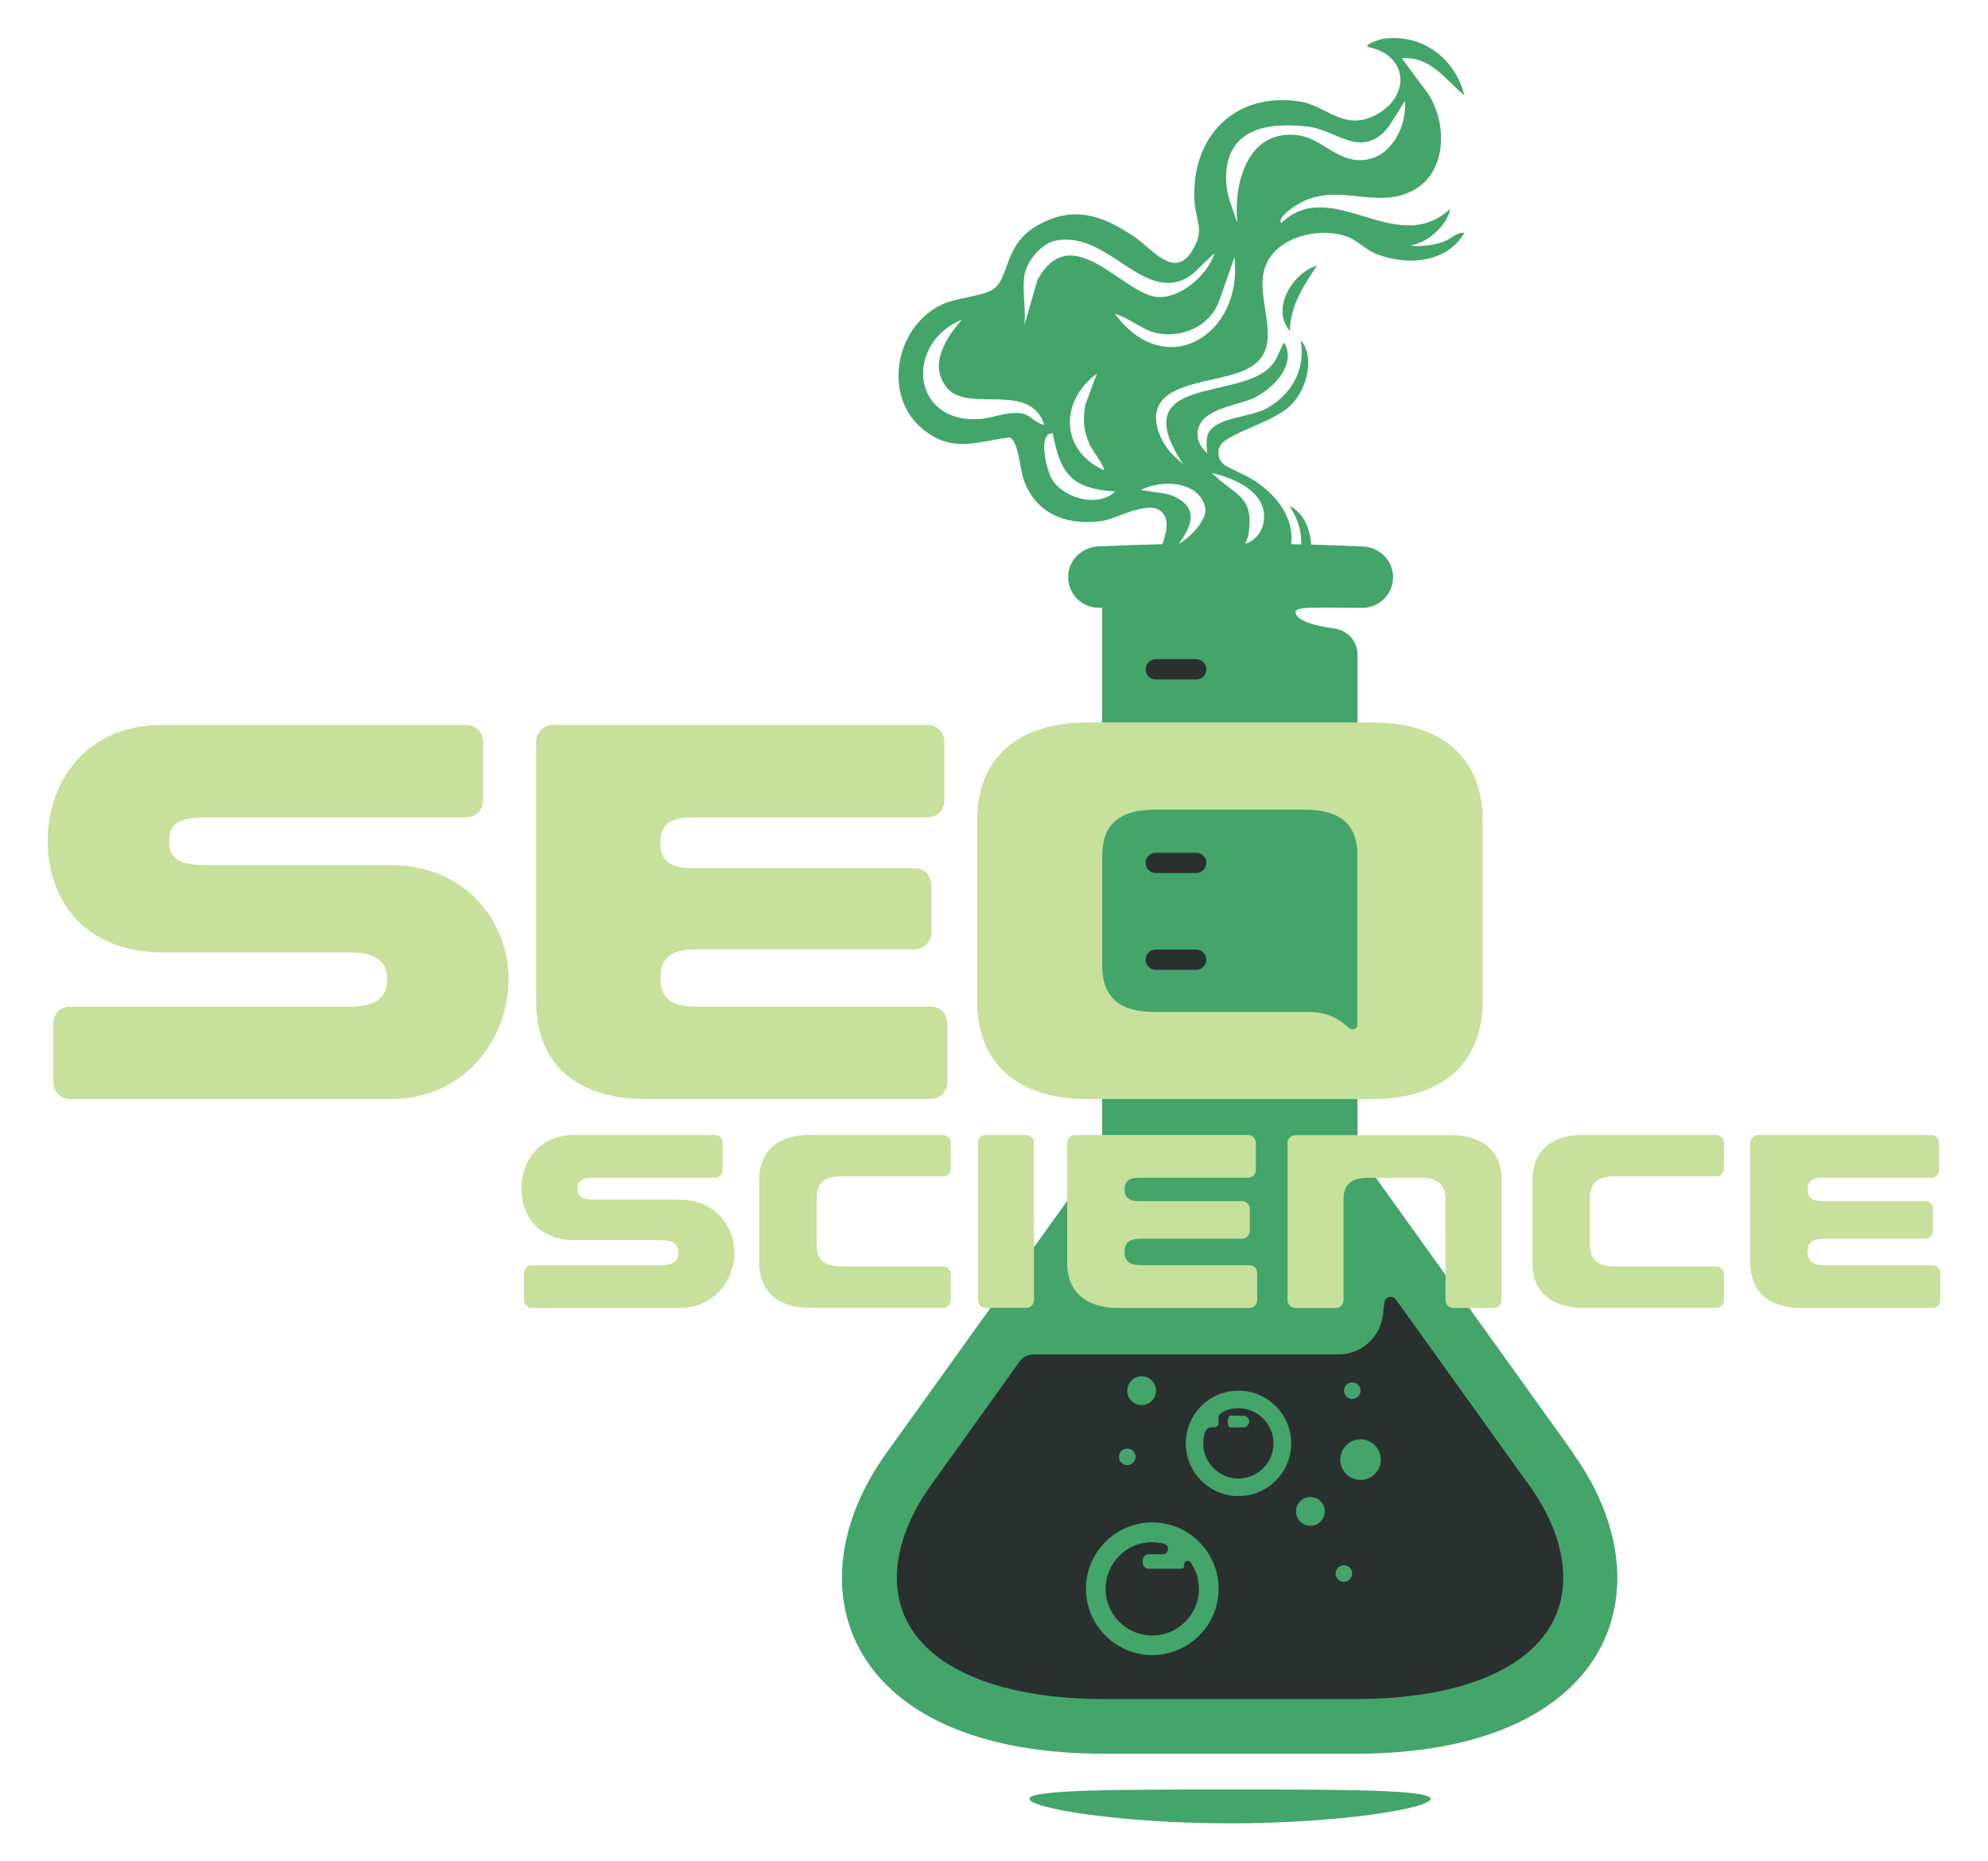
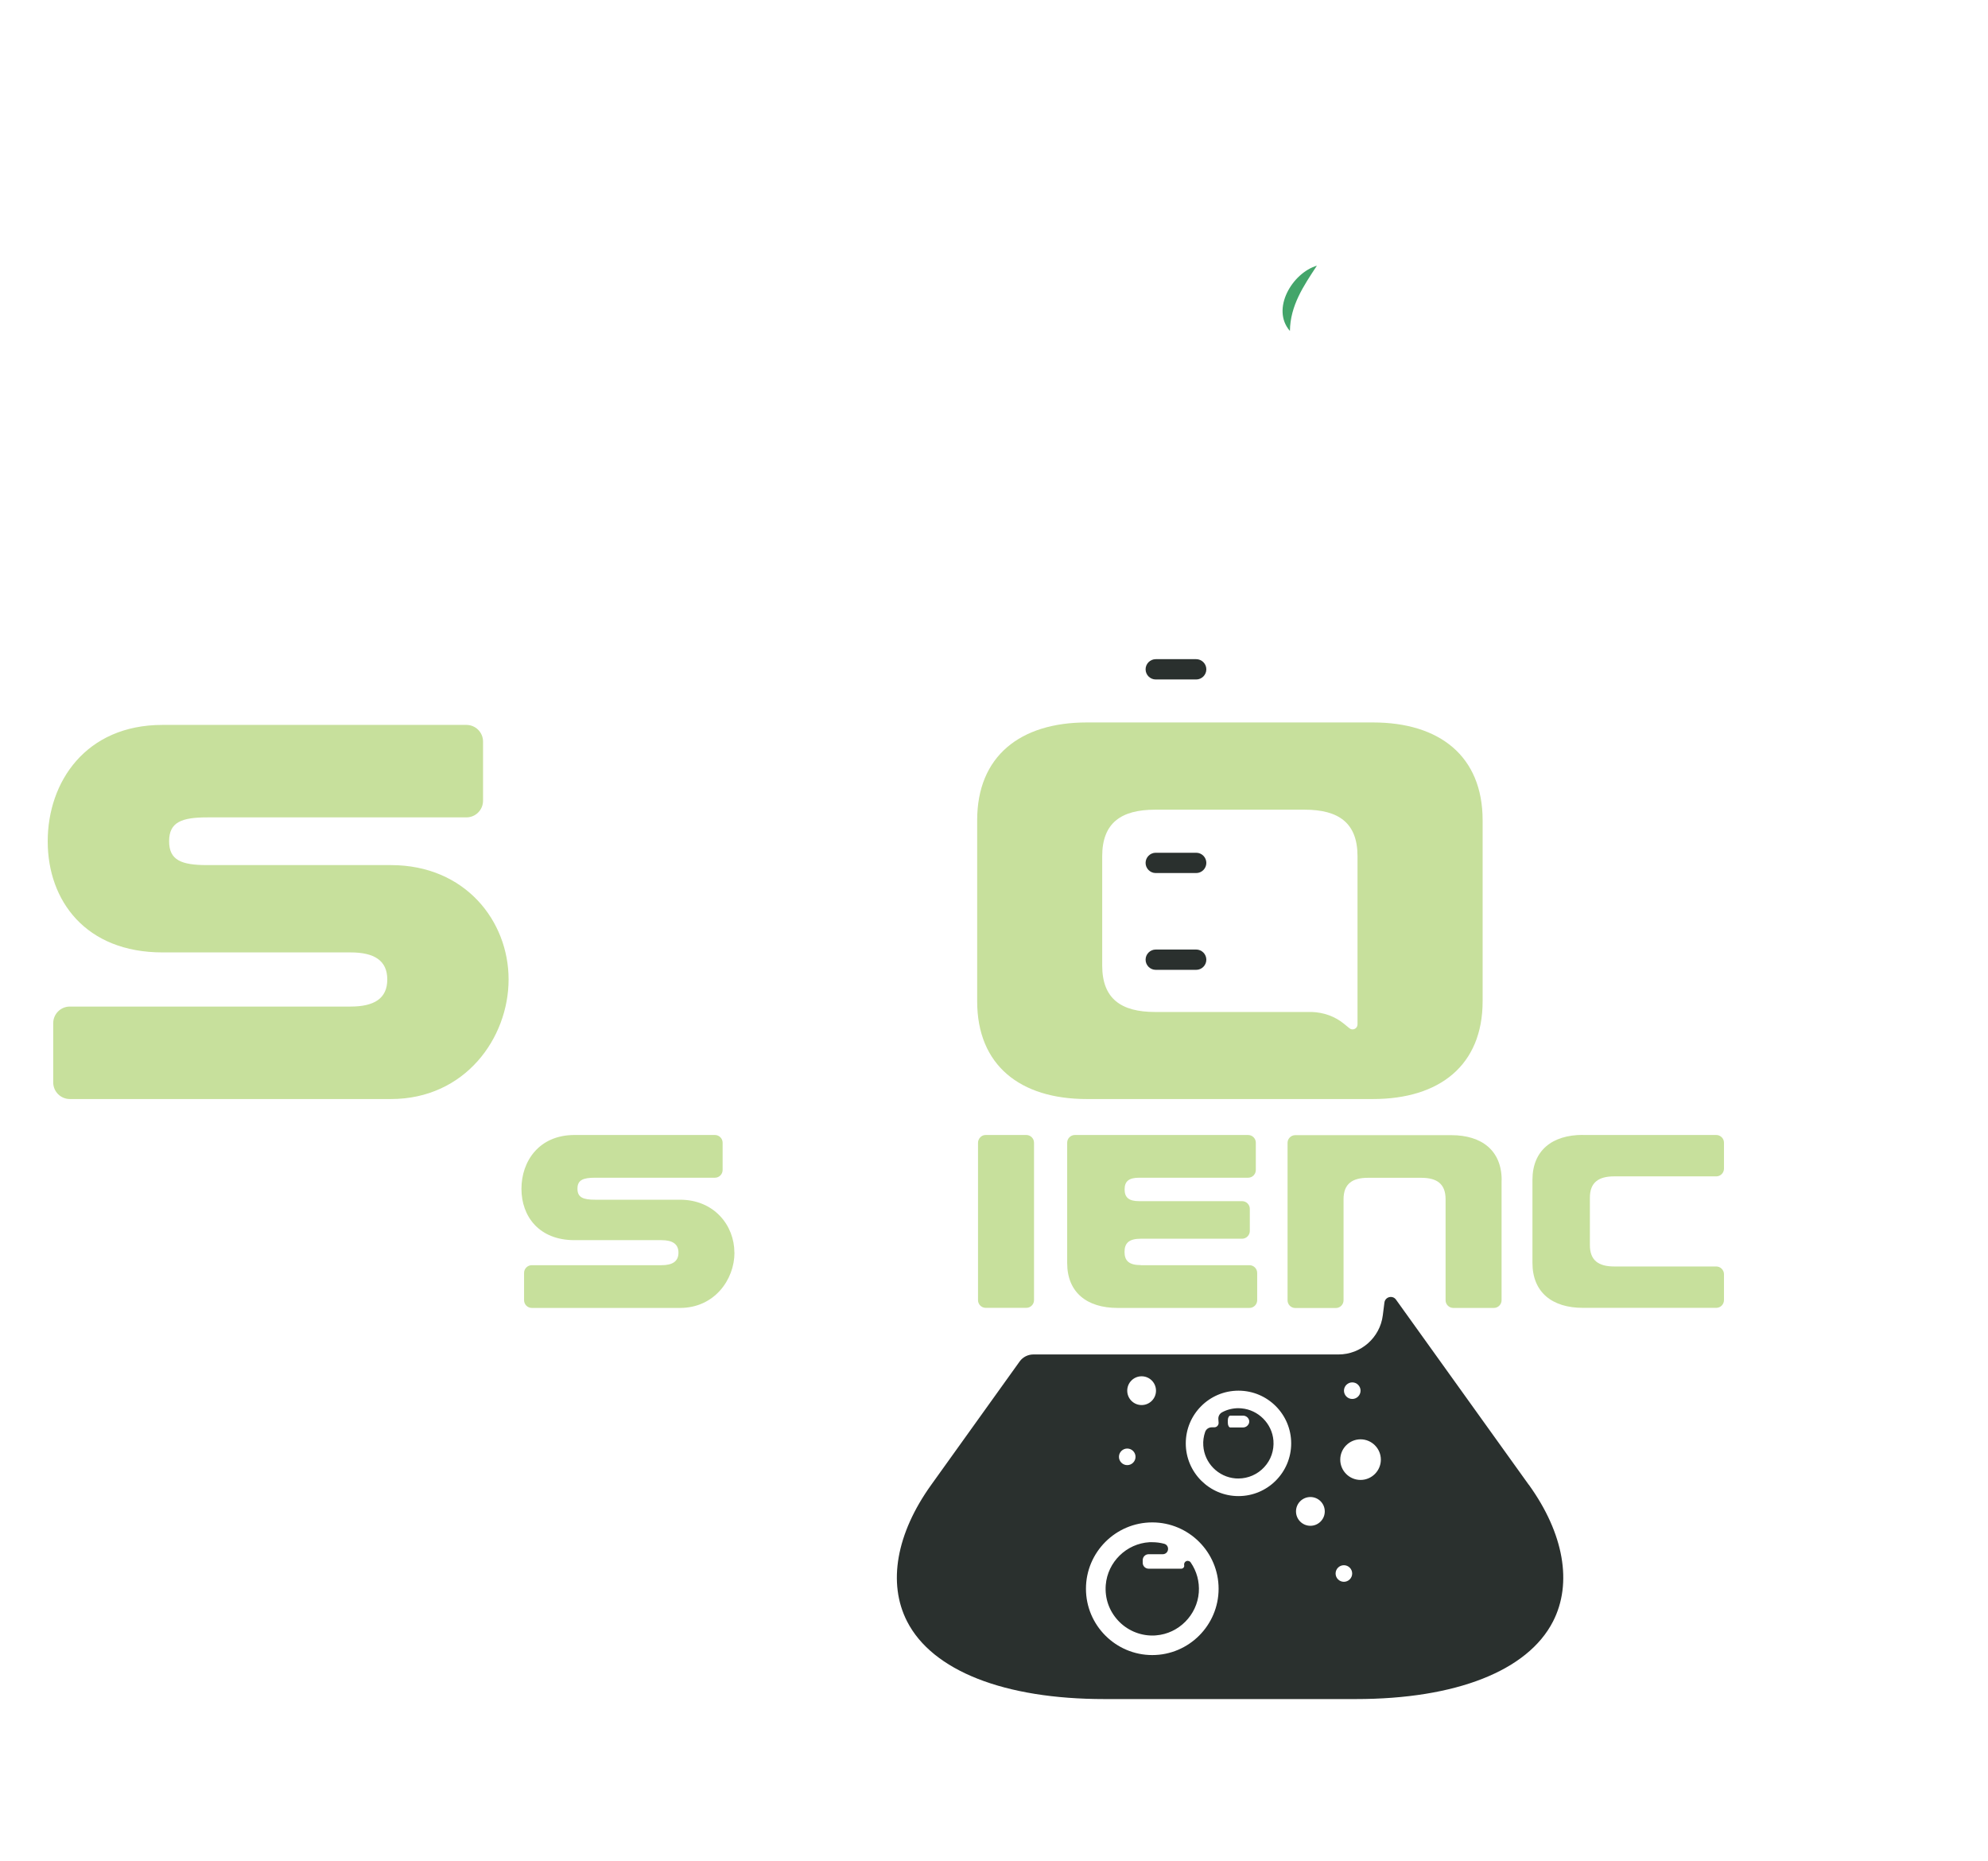
<svg xmlns="http://www.w3.org/2000/svg" id="Layer_1" data-name="Layer 1" viewBox="0 0 235 220">
  <defs>
    <style>      .cls-1 {        fill: #43a56a;      }      .cls-2 {        fill: #c7e09c;      }      .cls-3 {        fill: #2a302e;      }    </style>
  </defs>
  <g>
    <path class="cls-1" d="M152.48,39.12c.04-3.01,1.61-5.32,3.19-7.72-2.92.87-5.45,5.13-3.19,7.72Z" />
-     <path class="cls-1" d="M185.96,171.73l-25.49-35.55v-58.82c0-1.56-1.17-2.86-2.72-3.07-2.89-.39-4.61-1.1-4.61-1.96,0-.66,2.44-.51,7.94-.49,2.13-.01,3.82-1.86,3.57-4.04-.2-1.79-1.75-3.13-3.55-3.21-2-.09-4.03-.16-6.1-.22-.13-1.93-.98-3.84-2.57-4.56.97,1.42,1.44,2.97,1.39,4.53-.39,0-.79-.02-1.19-.02.35-3.05-1.6-5.74-4.39-7.54-.79-.51-2.07-1.05-3.29-1.7-1.15-.62-1.26-2.25-.17-2.98,2.32-1.56,6.09-2.41,7.94-4.35,1.81-1.9,2.73-5.57,1.04-7.56.55,3.34-.89,6.29-3.99,8.06-1.92,1.1-5.79,1.01-6.9,2.87-.31.53-.27,1.66-.16,2.46-.83-.77-1.33-1.67-1.09-2.79.54-2.57,4.66-2.81,6.65-3.78,2.28-1.11,5.03-3.92,3.53-6.54-.6.95-.71,1.85-1.51,2.75-3.77,4.27-17.54.96-10.41,11.68l-.94-.86c-.97-.89-1.71-2.01-2.07-3.28-1.54-5.49,5.73-5.32,9.71-6.78,5.79-2.12,2.01-7.48,2.77-11.66.77-4.19,6.4-5.62,9.9-4.35,1.21.44,2.23,1.6,3.6,2.11,3.58,1.34,8.17.99,10.25-2.54-.76-.21-1.58.75-2.61,1.08-1.25.41-2.45.52-3.76.43q1.02-.29,1.59-.59c1.3-.68,2.86-2.24,3.1-3.77-6.42,5.92-13.96-4.08-19.97,1.68-.53-.62,1.47-1.94,2.07-2.29,4.52-2.6,8.96.67,13.31-1.46,4.23-2.07,4.33-7.98,1.96-11.58l-3.08-4.14c3.34-.31,5.13,2.5,7.38,4.36-1.07-4.36-4.99-7.3-9.53-6.68-.36.05-2.25.62-1.88.97,4.96.97,5.11,6.09.64,8.19-3.54,1.66-5.59-1.25-8.61-1.73-7.77-1.24-12.99,4.22-12.5,11.83.16,2.43,1.24,3.28-.27,5.78-2.11,3.47-4.7-.19-6.88-1.65-3.78-2.54-7.2-3.76-11.5-1.28-3.83,2.21-3.25,5.99-5.02,7.4-1.23.98-4.47,1.02-6.4,2-5.34,2.69-6.87,10.82-1.95,14.72,3.47,2.75,6.29,1.38,10.18.88,1.02.53,1.21,3.7,1.58,4.82,1.39,4.22,5.06,5.64,9.3,5.07,1.84-.25,5.88-2.79,7.27-.84.76,1.07.25,2.39-.11,3.58-2.57.06-5.1.15-7.57.26-1.8.08-3.36,1.42-3.55,3.22-.24,2.19,1.46,4.04,3.6,4.04h.39v64.34l-25.49,35.55c-11.55,16.07-4.57,35.55,25.69,35.55h29.75c30.26,0,37.24-19.48,25.69-35.55ZM149.34,61.86c-.33,1.59-1.7,2.39-2.13,2.38.18-.39.33-.78.38-1.15.7-4.56-1.65-4.52-4.34-7.19,3.89.92,6.72,2.93,6.09,5.95ZM144.98,20.02c.55-4.53,4.4-5.63,9.51-5.07,3.32.36,5.8,3.36,8.76.97.46-.38.85-.84,1.17-1.35l1.65-2.64c.24,2.81-1.4,6.3-4.34,6.9-3.43.7-5.33-2.47-8.27-2.84-5.96-.77-7.67,5.61-7.19,10.37l-.8-2.31c-.45-1.29-.64-2.67-.48-4.03ZM121.09,32.57c.29-1.75,2.03-3.88,3.88-4.17,5.32-.84,8.94,5.26,13.36,5.03,1.13-.06,2.18-.58,2.99-1.36l2.26-2.18c-.79,2.53-3.82,5.25-6.55,5.23-4.11-.02-10.29-9.57-14.4-2.01l-1.54,5.34c.21-1.8-.28-4.16,0-5.87ZM128.75,52.44c.24.6,1.97,2.87,1.74,3.13-5.18-2.32-5.24-8.17-.83-11.41l-1.36,3.67c-.32,1.83-.23,2.91.46,4.61ZM120.6,48.84c-1.65-.2-3.16.56-4.72.68-8.18.62-8.97-8.95-2.18-11.74-1.9,2.18-4.02,5.43-1.69,8.13,2.5,2.9,9.77-.86,11.42,4.28-1.16-.16-1.55-1.21-2.84-1.36ZM124.19,56.34c-.46-.96-1.57-5.18.26-5.13.89,4.84,2.31,6.59,7.39,6.88-2.13,2.03-6.45.73-7.65-1.75ZM131.83,37.11c1.8.51,3.33,2.04,5.22,2.32,2.27.34,4.48-.39,5.94-1.99.55-.6.94-1.33,1.21-2.1l1.72-4.94c1.07,9.09-8.06,14.87-14.1,6.72ZM137.39,58.29l-2.53-.37c2.47-1.3,6.98-1.09,7.62,2.15.21,1.08-1.24,3.07-3.12,4.22h-.01c1.09-1.58,2.38-3.63.25-5.16-.65-.46-1.42-.73-2.2-.84Z" />
-     <path class="cls-1" d="M145.4,211.51c-13.09,0-23.71,0-23.71,1.1s10.62,2.9,23.71,2.9,23.71-1.8,23.71-2.9-10.62-1.1-23.71-1.1Z" />
  </g>
  <path class="cls-3" d="M180.72,175.5l-15.7-21.89c-.4-.56-1.28-.34-1.37.35l-.19,1.5c-.33,2.64-2.58,4.63-5.24,4.63h-36.07c-.64,0-1.25.31-1.62.83l-10.45,14.58c-4.13,5.75-5.17,11.63-2.85,16.15,2.99,5.83,11.48,9.17,23.3,9.17h29.75c11.82,0,20.31-3.34,23.3-9.17,2.32-4.52,1.28-10.41-2.85-16.15ZM159.85,163.39c.54,0,.98.44.98.98s-.44.98-.98.98-.98-.44-.98-.98.44-.98.98-.98ZM134.95,162.67c.94,0,1.7.76,1.7,1.7s-.76,1.7-1.7,1.7-1.7-.76-1.7-1.7.76-1.7,1.7-1.7ZM133.25,171.21c.54,0,.98.44.98.98s-.44.98-.98.98-.98-.44-.98-.98.44-.98.98-.98ZM136.21,195.62c-4.32,0-7.84-3.52-7.84-7.84s3.52-7.84,7.84-7.84,7.84,3.52,7.84,7.84-3.52,7.84-7.84,7.84ZM146.4,176.83c-3.43,0-6.23-2.79-6.23-6.23s2.79-6.23,6.23-6.23,6.23,2.79,6.23,6.23-2.79,6.23-6.23,6.23ZM154.9,180.34c-.94,0-1.7-.76-1.7-1.7s.76-1.7,1.7-1.7,1.7.76,1.7,1.7-.76,1.7-1.7,1.7ZM158.86,186.96c-.54,0-.98-.44-.98-.98s.44-.98.98-.98.98.44.98.98-.44.98-.98.98ZM160.83,174.92c-1.33,0-2.4-1.08-2.4-2.4s1.08-2.4,2.4-2.4,2.4,1.08,2.4,2.4-1.08,2.4-2.4,2.4ZM140.41,184.48c-.13,0-.26.06-.34.16-.08.1-.11.22-.09.35.02.1,0,.21-.07.29-.07.08-.16.13-.27.13h-3.86c-.39,0-.7-.31-.7-.7v-.31c0-.39.31-.7.7-.7h1.66c.33,0,.59-.23.63-.55.04-.33-.15-.61-.47-.69-.45-.12-.92-.18-1.39-.18-.11,0-.22,0-.33,0-2.73.16-4.95,2.34-5.17,5.06-.12,1.56.39,3.04,1.45,4.19,1.04,1.13,2.52,1.78,4.05,1.78.15,0,.3,0,.45-.02,2.68-.21,4.85-2.4,5.05-5.08.09-1.27-.24-2.49-.96-3.54-.08-.12-.21-.18-.35-.18ZM146.76,166.46c-.12,0-.24-.02-.36-.02-.67,0-1.34.16-1.93.48-.3.16-.47.47-.45.8l.03.43c.01.14-.04.28-.14.39-.1.11-.23.16-.38.16h-.29c-.35,0-.66.21-.78.54-.18.52-.26,1.07-.22,1.63.13,2.05,1.77,3.71,3.82,3.87.11,0,.22.01.33.01,1.15,0,2.27-.49,3.05-1.34.8-.86,1.18-1.98,1.09-3.15-.16-2-1.79-3.63-3.78-3.8ZM147.59,168.33c-.13.24-.38.39-.65.39h-1.5c-.17,0-.3-.25-.3-.55v-.3c0-.3.14-.55.3-.55h1.5c.37,0,.69.28.73.63.01.13-.01.26-.08.38ZM136.62,103.19h4.78c.66,0,1.2-.54,1.2-1.2s-.54-1.2-1.2-1.2h-4.78c-.66,0-1.2.54-1.2,1.2s.54,1.2,1.2,1.2ZM136.62,80.31h4.78c.66,0,1.2-.54,1.2-1.2s-.54-1.2-1.2-1.2h-4.78c-.66,0-1.2.54-1.2,1.2s.54,1.2,1.2,1.2ZM136.62,114.63h4.78c.66,0,1.2-.54,1.2-1.2s-.54-1.2-1.2-1.2h-4.78c-.66,0-1.2.54-1.2,1.2s.54,1.2,1.2,1.2Z" />
  <g>
    <path class="cls-2" d="M60.12,115.77c0,6.89-5.12,14.13-13.91,14.13H8.26c-1.09,0-1.97-.88-1.97-1.97v-6.99c0-1.09.88-1.97,1.97-1.97h33.18c2.79,0,4.34-.95,4.34-3.2s-1.55-3.2-4.34-3.2h-22.23c-9.08,0-13.57-6.11-13.57-13.13s4.49-13.76,13.57-13.76h35.92c1.09,0,1.97.88,1.97,1.97v6.99c0,1.09-.88,1.97-1.97,1.97h-30.63c-3.05,0-4.51.57-4.51,2.82s1.46,2.82,4.51,2.82h21.71c8.79,0,13.91,6.62,13.91,13.51Z" />
-     <path class="cls-2" d="M82.23,118.97h27.78c1.09,0,1.97.88,1.97,1.97v6.99c0,1.09-.88,1.97-1.97,1.97h-33.76c-7.81,0-12.87-3.95-12.87-11.49v-30.76c0-1.09.88-1.97,1.97-1.97h44.31c1.09,0,1.97.88,1.97,1.97v6.99c0,1.09-.88,1.97-1.97,1.97h-27.9c-2.71,0-3.7,1-3.7,3s.99,3,3.7,3h26.36c1.09,0,1.97.88,1.97,1.97v5.66c0,.52-.21,1.02-.58,1.39-.37.37-.87.58-1.39.58h-25.89c-3.05,0-4.16,1.13-4.16,3.38s1.11,3.38,4.16,3.38Z" />
    <path class="cls-2" d="M162.3,85.39h-33.83c-7.87,0-12.96,3.98-12.96,11.56v21.39c0,7.58,5.09,11.56,12.96,11.56h33.83c7.86,0,12.96-3.98,12.96-11.56v-21.39c0-7.58-5.09-11.56-12.96-11.56ZM160.47,113.06v8.02c0,.5-.58.77-.96.45l-.62-.51c-1.08-.89-2.42-1.36-3.81-1.41h-18.54c-4.03,0-6.25-1.58-6.25-5.49v-12.92c0-3.92,2.22-5.5,6.25-5.5h17.68c4.04,0,6.25,1.58,6.25,5.49v11.87Z" />
  </g>
  <g>
    <path class="cls-2" d="M86.82,148.06c0,3.18-2.37,6.53-6.43,6.53h-17.53c-.5,0-.91-.41-.91-.91v-3.23c0-.5.41-.91.91-.91h15.33c1.29,0,2.01-.44,2.01-1.48s-.72-1.48-2.01-1.48h-10.28c-4.2,0-6.27-2.82-6.27-6.07s2.07-6.36,6.27-6.36h16.6c.5,0,.91.41.91.91v3.23c0,.5-.41.91-.91.91h-14.16c-1.41,0-2.09.26-2.09,1.3s.68,1.3,2.09,1.3h10.03c4.06,0,6.43,3.06,6.43,6.24Z" />
-     <path class="cls-2" d="M95.7,134.15h15.78c.5,0,.91.41.91.91v3.07c0,.5-.41.91-.91.91h-12.07c-1.85,0-2.87.72-2.87,2.52v5.61c0,1.8,1.02,2.52,2.87,2.52h12.07c.24,0,.47.1.64.27s.27.4.27.64v3.07c0,.5-.41.91-.91.91h-15.78c-3.61,0-5.95-1.83-5.95-5.31v-9.82c0-3.48,2.34-5.31,5.95-5.31Z" />
    <path class="cls-2" d="M115.61,153.68v-18.61c0-.24.1-.47.27-.65s.4-.27.64-.27h4.8c.5,0,.91.41.91.91v18.61c0,.5-.41.91-.91.91h-4.8c-.5,0-.91-.41-.91-.91Z" />
    <path class="cls-2" d="M134.86,149.54h12.84c.5,0,.91.41.91.91v3.23c0,.5-.41.91-.91.91h-15.6c-3.61,0-5.95-1.83-5.95-5.31v-14.22c0-.5.41-.91.91-.91h20.48c.5,0,.91.41.91.91v3.23c0,.5-.41.91-.91.91h-12.89c-1.25,0-1.71.46-1.71,1.38s.46,1.39,1.71,1.39h12.18c.5,0,.91.41.91.91v2.62c0,.24-.1.47-.27.64-.17.17-.4.27-.64.27h-11.97c-1.41,0-1.93.52-1.93,1.56s.52,1.56,1.93,1.56Z" />
    <path class="cls-2" d="M177.5,139.46v14.22c0,.5-.41.91-.91.91h-4.8c-.5,0-.91-.41-.91-.91v-11.95c0-1.8-1.02-2.52-2.87-2.52h-6.32c-1.85,0-2.87.73-2.87,2.53v11.95c0,.5-.41.91-.91.91h-4.8c-.5,0-.91-.41-.91-.91v-18.61c0-.5.41-.91.91-.91h18.45c3.61,0,5.95,1.83,5.95,5.31Z" />
    <path class="cls-2" d="M187.1,134.15h15.78c.5,0,.91.41.91.91v3.07c0,.5-.41.91-.91.91h-12.07c-1.85,0-2.87.72-2.87,2.52v5.61c0,1.8,1.02,2.52,2.87,2.52h12.07c.24,0,.47.1.64.27s.27.4.27.64v3.07c0,.5-.41.91-.91.91h-15.78c-3.61,0-5.95-1.83-5.95-5.31v-9.82c0-3.48,2.34-5.31,5.95-5.31Z" />
-     <path class="cls-2" d="M215.61,149.54h12.84c.5,0,.91.41.91.91v3.23c0,.5-.41.91-.91.91h-15.6c-3.61,0-5.95-1.83-5.95-5.31v-14.22c0-.5.41-.91.91-.91h20.48c.5,0,.91.41.91.91v3.23c0,.5-.41.91-.91.91h-12.89c-1.25,0-1.71.46-1.71,1.38s.46,1.39,1.71,1.39h12.18c.5,0,.91.41.91.91v2.62c0,.24-.1.47-.27.64-.17.17-.4.27-.64.27h-11.97c-1.41,0-1.93.52-1.93,1.56s.52,1.56,1.93,1.56Z" />
  </g>
</svg>